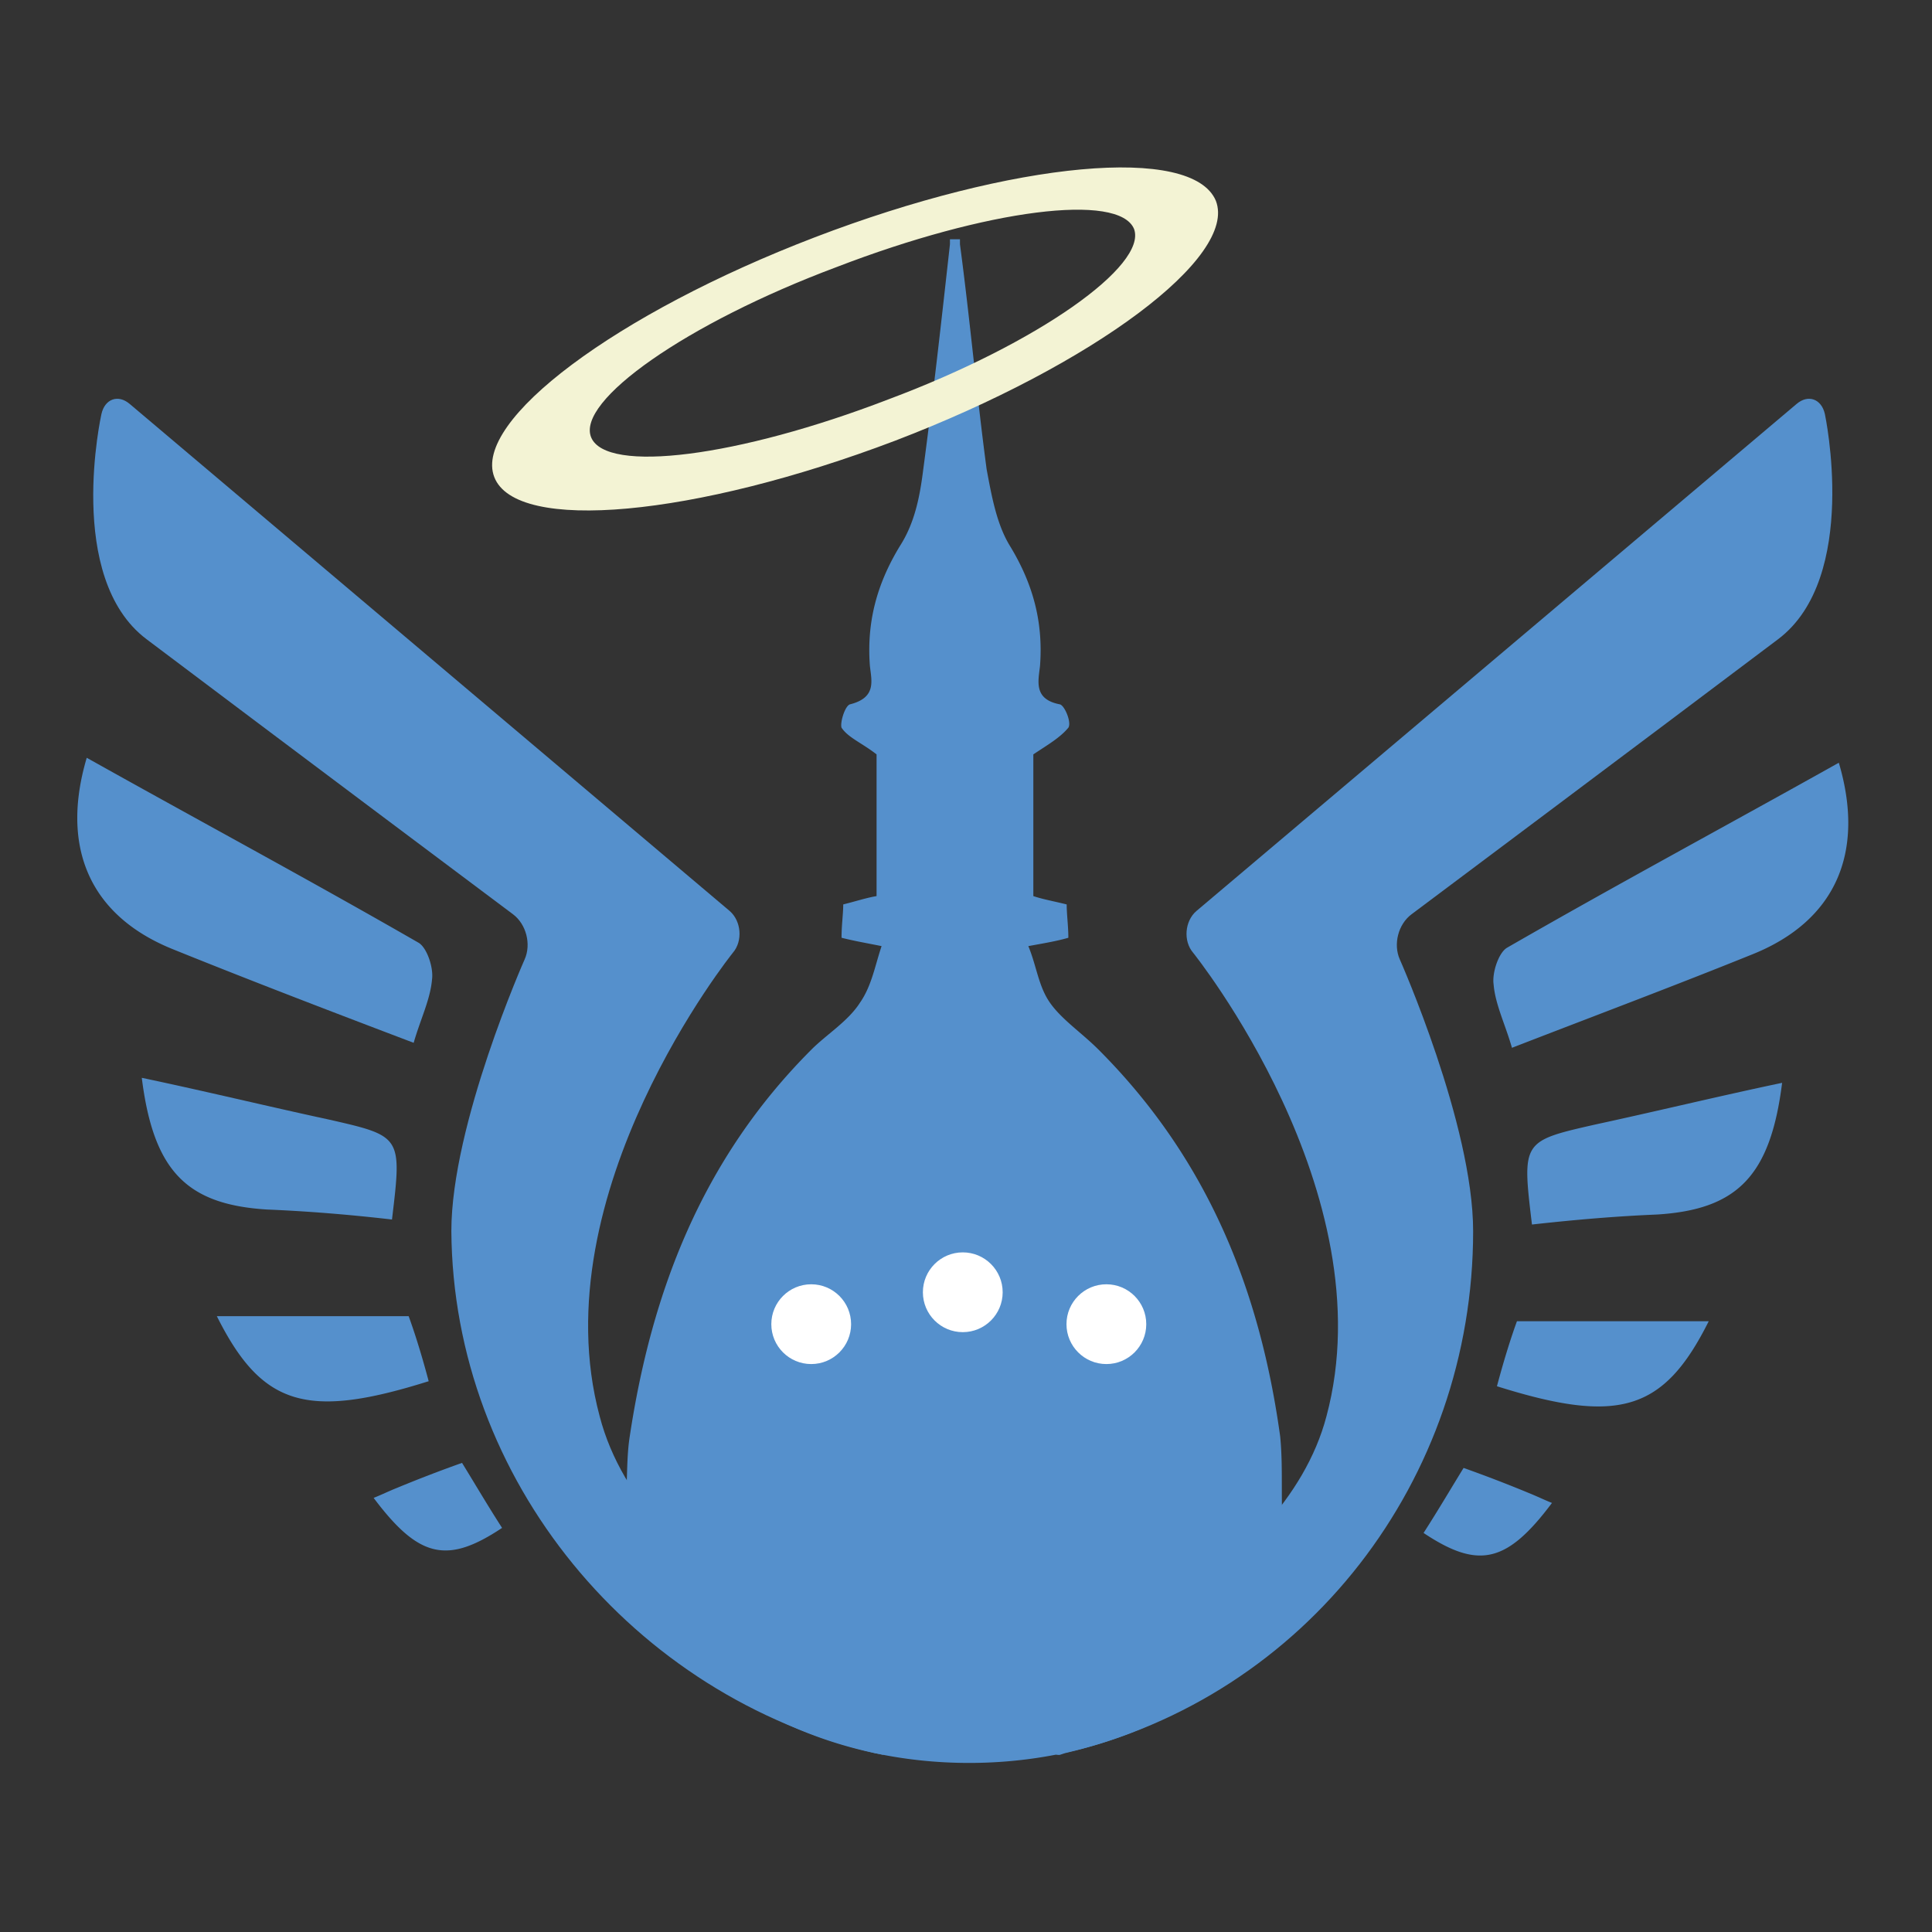
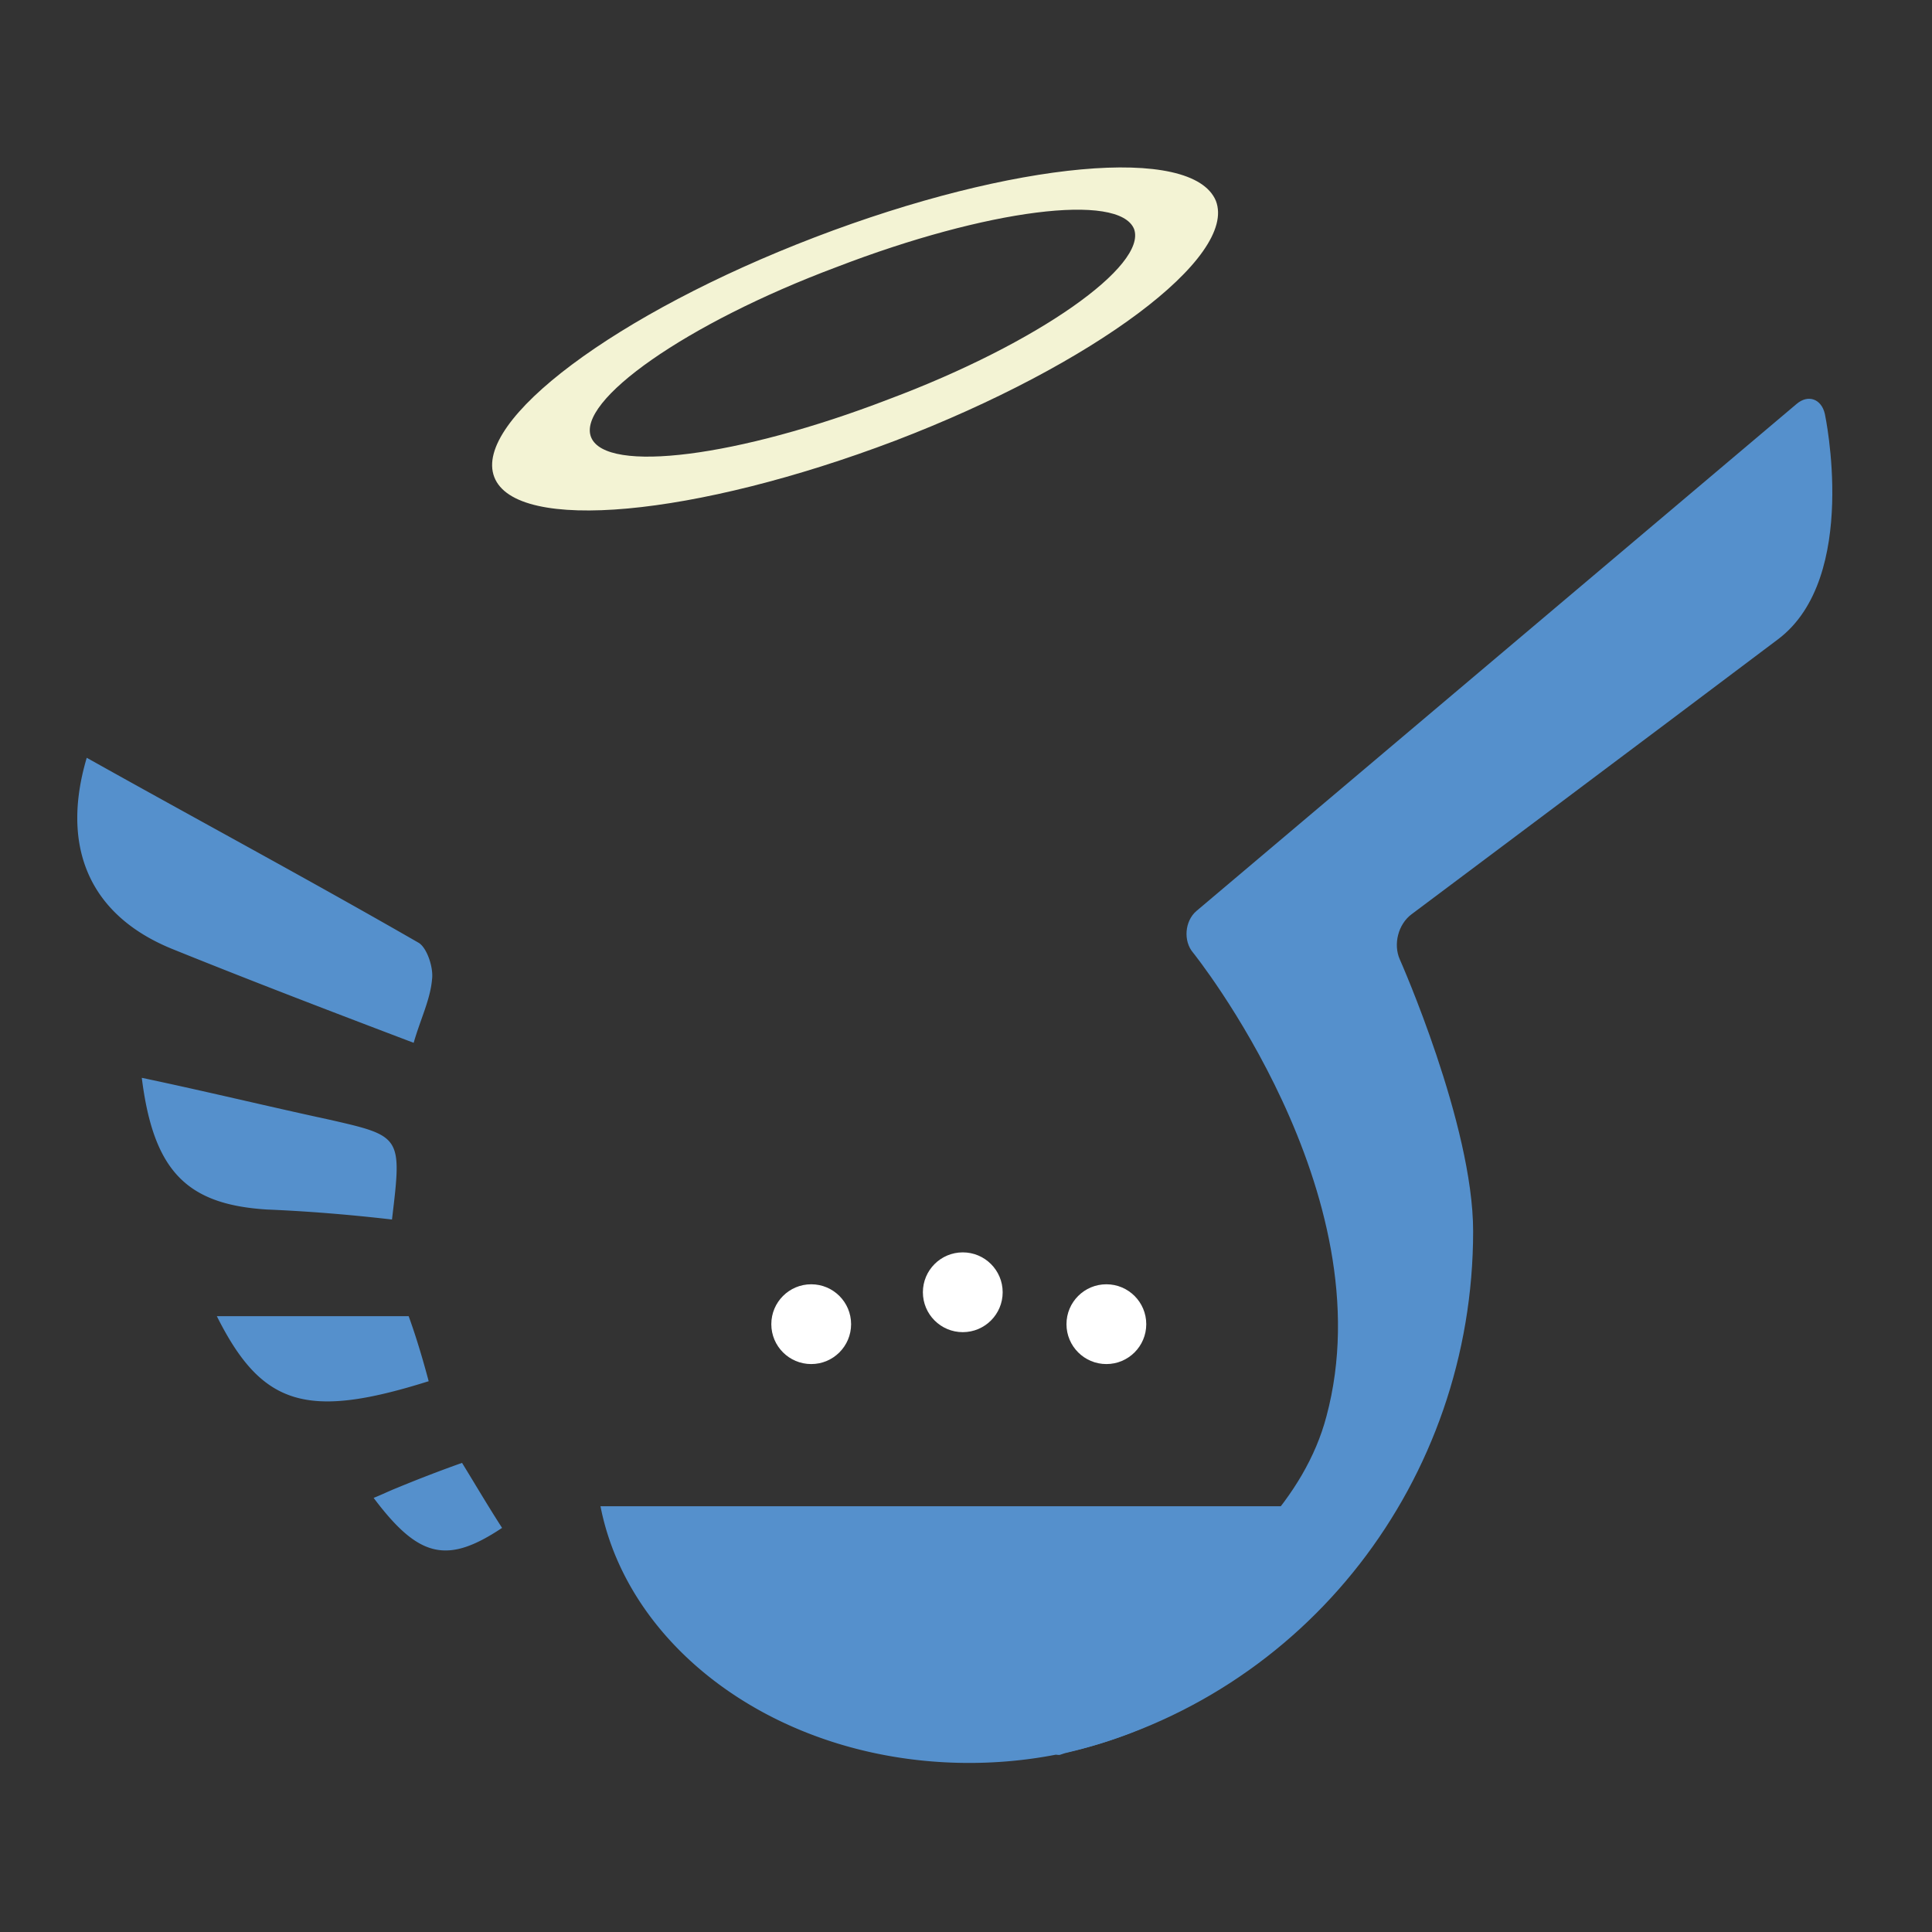
<svg xmlns="http://www.w3.org/2000/svg" height="300" viewBox="0 0 300 300" width="300">
  <rect x="0" y="0" width="300" height="300" fill="#333333" stroke="none" />
  <g fill="none" transform="translate(12 26)">
    <g fill="#5590cc">
      <path d="M271.365 38.286c-.518-2.331-2.589-3.108-4.4-1.554l-93.186 78.728c-1.812 1.553-2.07 4.661-.517 6.474 0 0 30.026 37.292 20.707 71.995-6.73 25.638-43.486 39.881-43.486 39.881-2.33 1.036-3.624 3.367-2.847 5.439.776 2.072 2.847 7.51 4.918 7.251l.776-.259c37.533-8.805 63.418-42.471 63.418-81.058 0-16.575-11.39-42.213-11.39-42.213-1.035-2.33-.258-5.439 1.813-6.992 0 0 37.015-27.71 56.946-42.731 12.683-9.582 7.248-34.961 7.248-34.961z" />
-       <path d="M222.776 136.703c-1.036-3.624-2.59-6.73-2.849-9.837-.259-1.812.777-4.919 2.072-5.695 17.09-9.838 34.44-19.157 51.532-28.735 4.143 13.979-.518 24.593-13.466 29.77-12.17 4.919-24.6 9.579-37.29 14.497zm3.107 27.441c-1.554-12.944-1.554-12.944 9.84-15.532 9.582-2.071 19.163-4.401 29.003-6.472-1.812 14.497-6.991 19.674-19.421 20.45-6.215.26-12.43.777-19.422 1.554zm-5.438 25.111c1.036-3.883 2.072-7.249 3.107-10.096h29.78c-6.992 13.98-13.983 16.05-32.887 10.096zm-11.394 22.781c2.33-3.624 4.143-6.73 6.215-10.096a209.757 209.757 0 0 1 10.1 3.883c1.294.518 2.33 1.035 3.624 1.553-6.991 9.32-11.394 10.355-19.94 4.66zm-22.27-15.015c-3.108-22.522-11.135-42.973-28.226-60.059-2.59-2.589-5.698-4.66-7.51-7.248-1.813-2.59-2.072-5.696-3.367-8.802 2.849-.518 4.403-.777 6.215-1.295 0-1.812-.259-3.624-.259-5.177-2.071-.518-3.625-.777-5.179-1.294V91.14c2.33-1.553 4.144-2.589 5.438-4.142.518-.776-.518-3.365-1.294-3.624-4.144-.777-3.367-3.624-3.108-5.954.518-6.731-1.036-12.685-4.661-18.64-2.072-3.365-2.849-7.766-3.626-11.908-1.553-11.649-2.59-23.298-4.143-34.948v-.776h-1.554v.776c-1.294 11.65-2.59 23.3-4.143 34.948-.518 4.142-1.295 8.284-3.625 11.909-3.626 5.954-5.18 11.908-4.661 18.639.259 2.33 1.035 4.918-3.108 5.954-.777.259-1.554 2.848-1.295 3.624 1.036 1.553 3.108 2.33 5.438 4.142v22.005c-1.553.258-3.107.776-5.179 1.294 0 1.553-.259 3.106-.259 5.177 2.072.518 3.626.777 6.215 1.295-1.036 3.106-1.553 6.213-3.366 8.802-1.813 2.847-5.18 4.918-7.51 7.248-17.09 17.086-24.86 37.796-28.226 60.06-.777 4.918 0 10.354-1.554 15.273H187.3c-.518-4.919 0-10.096-.518-15.274z" />
-       <path d="M3.752 38.285c.517-2.33 2.587-3.107 4.398-1.553l93.147 78.719c1.81 1.553 2.07 4.66.517 6.473 0 0-30.014 37.288-20.7 71.986 6.987 26.93 45.28 40.654 45.28 40.654 2.33.777 3.105 3.108 1.812 4.92-1.294 1.813-3.105 7.51-3.105 6.992l-1.294-.26c-37.517-8.803-65.461-42.466-65.72-81.048 0-16.573 11.385-42.208 11.385-42.208 1.035-2.33.258-5.438-1.812-6.992 0 0-37-27.707-56.922-42.725-12.679-9.581-6.986-34.958-6.986-34.958z" />
      <path d="M52.234 135.928c1.036-3.623 2.59-6.73 2.849-9.835.259-1.812-.777-4.918-2.072-5.695-17.094-9.836-34.447-19.154-51.542-28.731-4.144 13.977.518 24.59 13.469 29.766 12.173 4.918 24.346 9.577 37.296 14.495zm-3.367 27.438c1.554-12.942 1.554-12.942-9.842-15.53-9.583-2.072-19.166-4.401-29.009-6.472 1.813 14.495 6.994 19.672 19.426 20.449 6.216.258 12.69.776 19.425 1.553zm5.698 25.107c-1.036-3.882-2.072-7.247-3.108-10.095H21.672c6.993 13.978 13.986 16.049 32.893 10.095zm11.396 22.778c-2.331-3.624-4.144-6.73-6.216-10.095a209.835 209.835 0 0 0-10.101 3.883c-1.295.518-2.331 1.035-3.626 1.553 6.993 9.318 11.396 10.354 19.943 4.66zm15.281-3.365c4.403 22.52 28.231 39.862 57.24 39.862 29.008 0 52.836-17.343 57.239-39.862z" />
    </g>
    <path d="M114.552 10.837c-30.866 11.815-53.172 28.51-49.8 37.243 3.371 8.732 31.125 6.164 62.25-5.651 30.866-11.815 53.172-28.51 49.8-37.243-3.63-8.732-31.384-6.164-62.25 5.65zm11.413 25.17c-23.344 8.99-43.835 11.559-46.17 5.908-2.334-5.65 14.785-17.722 38.129-26.455 23.344-8.99 43.835-11.558 46.17-5.907 2.074 5.65-14.785 17.722-38.13 26.455z" fill="#f3f3d4" />
    <circle cx="159.797" cy="179.617" fill="#fff" r="6.194" />
    <circle cx="137.5" cy="174.662" fill="#fff" r="6.194" />
    <circle cx="113.964" cy="179.617" fill="#fff" r="6.194" />
  </g>
</svg>